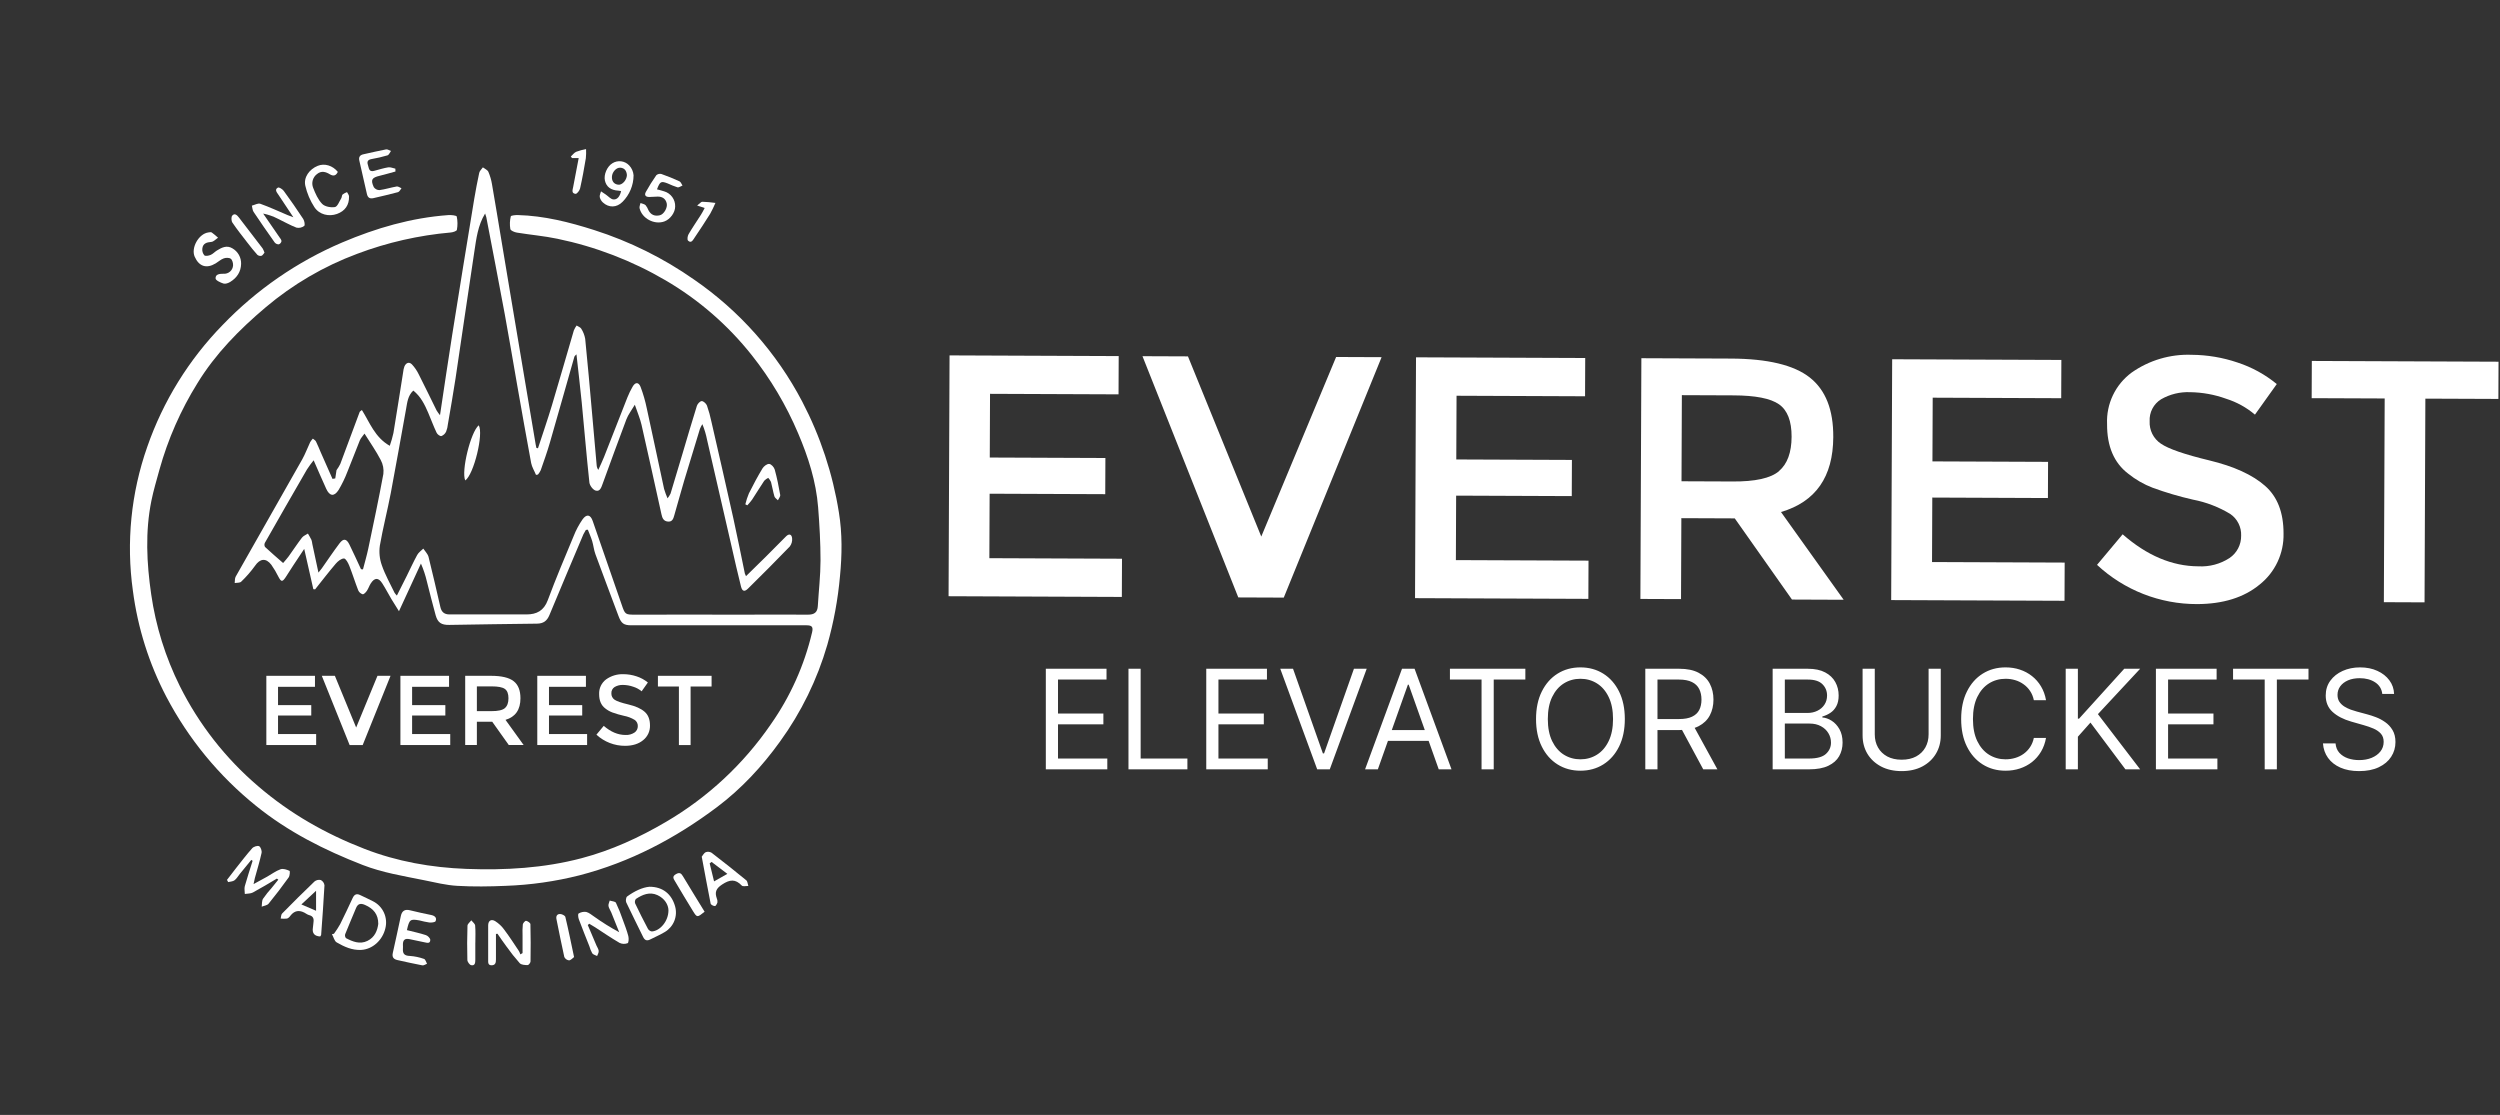
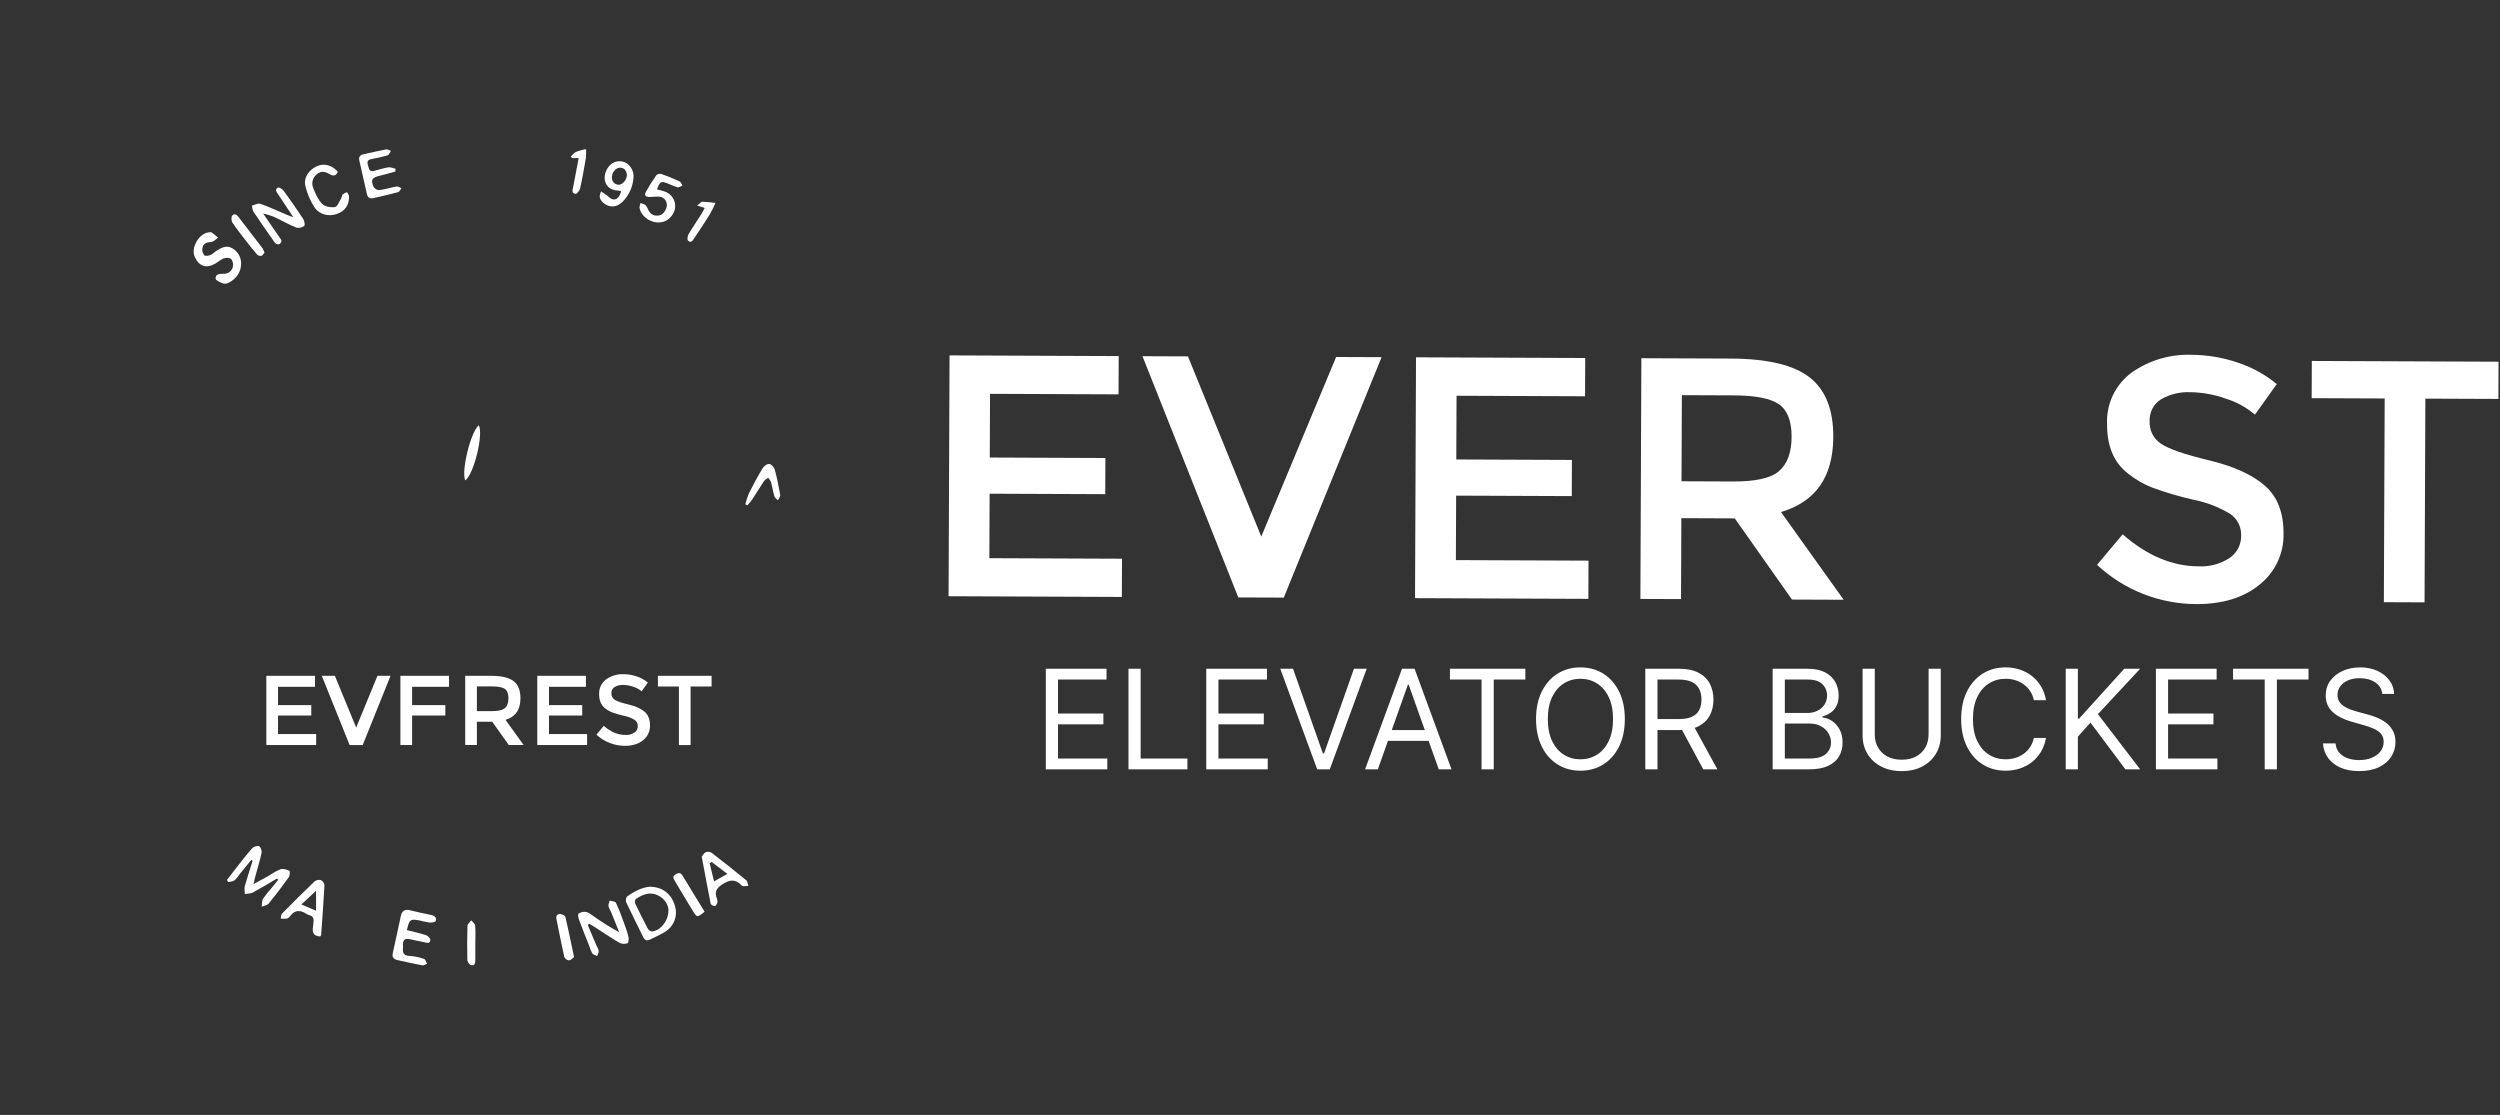
<svg xmlns="http://www.w3.org/2000/svg" width="1157" height="516" viewBox="0 0 1157 516" fill="none">
  <rect x="0" y="0" width="1157" height="516" fill="#333333" stroke="none" />
-   <path d="M271.143 245.242C270.721 245.9 270.337 246.583 269.993 247.286C264.734 259.737 259.446 272.189 254.282 284.64C253.154 287.372 251.484 288.596 248.496 288.625C234.975 288.742 221.454 289.013 207.933 289.211C204.271 289.262 202.616 288.215 201.627 284.765C200.162 279.594 198.917 274.349 197.569 269.142C196.904 266.288 195.98 263.5 194.808 260.814C191.534 267.911 188.267 275.009 184.641 282.875C183.235 280.627 182.18 279.008 181.199 277.345C179.734 274.906 178.46 272.379 176.943 270.021C175.164 267.201 173.362 267.237 171.553 270.065C170.871 271.141 170.491 272.408 169.773 273.456C169.297 274.144 168.374 275.126 167.832 275.023C167.38 274.886 166.964 274.652 166.611 274.339C166.259 274.025 165.978 273.639 165.788 273.207C164.323 269.464 163.144 265.611 161.665 261.876C161.137 260.543 160.046 258.47 159.196 258.463C157.922 258.463 156.369 259.737 155.402 260.865C152.099 264.732 149.001 268.783 145.829 272.76L145.009 272.665L140.79 254.031C139.112 256.558 137.421 259.078 135.758 261.62C134.557 263.451 133.421 265.326 132.198 267.15C130.675 269.413 130.147 269.347 128.895 267.003C127.936 265.034 126.819 263.145 125.555 261.356C123.057 258.096 120.296 258.514 118.047 261.825C116.136 264.479 113.983 266.95 111.616 269.208C111.016 269.808 109.639 269.64 108.621 269.823C108.76 268.834 108.621 267.684 109.06 266.893C119.314 248.765 129.649 230.688 139.889 212.56C141.31 210.033 142.291 207.257 143.551 204.628C143.904 204.043 144.316 203.495 144.782 202.995C145.294 203.441 145.997 203.786 146.247 204.35C147.067 205.968 147.711 207.682 148.444 209.345C150.246 213.442 152.055 217.534 153.871 221.621L155.16 221.416L155.739 217.578C156.411 216.68 156.997 215.721 157.49 214.714C160.515 206.657 163.474 198.644 166.469 190.616C166.55 190.404 166.858 190.272 167.487 189.759C171.15 195.582 173.479 202.423 180.386 206.32C181.067 204.38 181.632 202.401 182.078 200.394C183.638 191.019 185.081 181.622 186.575 172.239C186.658 171.329 186.857 170.433 187.168 169.573C187.901 167.94 189.3 167.28 190.64 168.635C191.926 170.021 192.998 171.591 193.819 173.294C196.632 178.809 199.305 184.405 202.059 189.957C202.537 190.722 203.063 191.456 203.634 192.154C205.575 179.307 207.347 167.068 209.296 154.858C212.621 133.935 216.012 113.016 219.469 92.102C220.136 88.044 220.934 84.001 221.784 79.995C221.989 79.064 222.897 78.295 223.476 77.453C224.347 78.127 225.614 78.625 226.017 79.519C226.809 81.36 227.372 83.291 227.695 85.268C229.218 93.992 230.624 102.723 232.089 111.453C233.583 120.375 235.073 129.298 236.557 138.224L243.281 178.223C244.824 187.413 246.372 196.6 247.925 205.785C248.013 206.298 248.137 206.796 248.247 207.301L248.98 207.455C251.133 200.863 253.418 194.271 255.418 187.628C258.89 176.084 262.171 164.475 265.577 152.91C265.917 152.111 266.344 151.352 266.851 150.647C267.584 151.13 268.616 151.445 268.997 152.111C269.912 153.543 270.534 155.141 270.828 156.814C272 168.445 273.026 180.091 274.051 191.729C274.784 199.552 275.428 207.367 276.124 215.168C276.157 215.992 276.424 216.79 276.893 217.468C277.787 215.475 278.753 213.505 279.559 211.469C283.177 202.291 286.737 193.092 290.363 183.914C291.044 182.221 291.842 180.576 292.751 178.992C293.996 176.795 295.534 176.729 296.457 179.044C297.681 182.281 298.644 185.613 299.335 189.005C302.06 201.398 304.645 213.827 307.334 226.235C307.774 227.733 308.31 229.2 308.938 230.63C309.482 229.951 309.949 229.214 310.329 228.432C312.19 222.324 313.991 216.208 315.815 210.121C318.013 202.68 320.21 195.223 322.517 187.826C322.817 186.888 323.982 185.628 324.773 185.628C325.564 185.628 326.839 186.785 327.183 187.701C328.026 190.112 328.709 192.576 329.226 195.077C332.654 210.041 336.089 224.99 339.415 239.976C341.29 248.436 342.952 256.939 344.718 265.421C344.867 265.842 345.043 266.253 345.245 266.651C348.424 263.531 351.449 260.587 354.452 257.613C357.557 254.522 360.648 251.414 363.725 248.289C365.19 246.788 366.369 247.271 366.581 249.021C366.747 250.419 366.358 251.826 365.497 252.94C359.161 259.532 352.687 265.963 346.19 272.394C344.564 273.998 343.502 273.712 342.93 271.434C341.392 265.326 340.001 259.173 338.609 253.035C334.815 236.56 331.028 220.09 327.249 203.624C326.766 201.115 326.03 198.661 325.051 196.3C324.611 196.998 324.234 197.733 323.923 198.497C321.462 206.518 319.009 214.538 316.599 222.58C315.039 227.839 313.618 233.135 312.087 238.394C311.655 239.859 311.274 241.565 309.157 241.389C307.041 241.214 306.499 239.705 306.125 238.013C303.056 224.192 300.046 210.356 296.889 196.549C296.244 193.736 295.065 191.041 293.798 187.313C292.238 189.964 290.736 191.869 289.916 194.022C286.137 203.917 282.592 213.886 278.929 223.825C278.329 225.444 277.721 227.693 275.619 227.033C274.366 226.638 272.916 224.675 272.769 223.283C271.436 210.956 270.426 198.593 269.224 186.251C268.492 178.926 267.628 171.602 266.785 163.984C266.397 164.424 265.928 164.717 265.811 165.12C262.017 178.384 258.304 191.671 254.466 204.921C253.228 209.206 251.704 213.41 250.247 217.629C249.904 218.338 249.479 219.004 248.98 219.614L248.057 219.775C247.324 217.944 246.174 216.179 245.815 214.274C243.567 202.255 241.465 190.206 239.34 178.157C237.421 167.273 235.634 156.36 233.62 145.49C230.851 130.497 227.929 115.526 225.065 100.547C224.912 99.957 224.729 99.375 224.516 98.804C221.125 104.356 220.451 110.435 219.535 116.383C216.539 135.976 213.756 155.598 210.812 175.205C209.75 182.252 208.483 189.261 207.289 196.293C207.186 197.477 206.909 198.639 206.468 199.742C206.034 200.694 205.246 201.437 204.271 201.815C203.663 201.954 202.403 201.032 202.074 200.284C200.609 197.237 199.481 194.051 198.14 190.953C196.507 187.181 194.72 183.497 191.27 180.757C188.684 183.182 188.472 186.346 187.923 189.334C185.55 202.262 183.33 215.226 180.862 228.154C179.302 236.321 177.2 244.378 175.786 252.566C175.36 255.62 175.682 258.732 176.724 261.634C178.24 266.029 180.562 270.101 182.583 274.306C182.903 274.782 183.268 275.226 183.675 275.631C185.279 272.452 186.758 269.552 188.201 266.629C189.827 263.363 191.329 260.037 193.086 256.822C193.716 255.672 194.947 254.844 195.906 253.892C196.741 255.174 197.987 256.353 198.338 257.76C200.286 265.465 202 273.214 203.81 280.963C204.337 283.278 205.655 284.362 208.05 284.355C219.931 284.355 231.811 284.355 243.691 284.355C248.35 284.355 251.697 282.655 253.513 277.763C257.234 267.757 261.394 257.906 265.504 248.055C266.573 245.33 267.957 242.739 269.627 240.335C271.495 237.771 273.289 238.137 274.308 241.118C278.805 253.965 283.258 266.827 287.667 279.704C289.301 284.487 289.279 284.487 294.413 284.465C310.857 284.413 327.307 284.465 343.751 284.465C353.807 284.465 363.856 284.377 373.913 284.465C376.843 284.465 378.308 283.446 378.491 280.465C378.894 273.449 379.729 266.439 379.736 259.422C379.736 251.211 379.274 242.979 378.63 234.79C377.685 222.822 374.059 211.506 369.379 200.541C363.888 187.569 356.666 175.4 347.911 164.365C336.875 150.44 323.341 138.693 308 129.728C292.46 120.634 275.54 114.135 257.908 110.486C251.755 109.205 245.456 108.67 239.223 107.652C238.103 107.469 236.33 106.744 236.184 106.004C235.854 104.057 235.924 102.063 236.389 100.144C236.491 99.712 238.506 99.5 239.633 99.529C251.799 99.851 263.416 102.788 274.974 106.465C291.445 111.729 307.027 119.451 321.191 129.369C342.224 143.842 359.411 163.226 371.262 185.841C379.66 201.914 385.394 219.245 388.24 237.156C389.844 246.927 389.705 256.793 388.745 266.673C387.791 277.413 385.829 288.038 382.885 298.41C378.217 314.506 370.798 329.671 360.956 343.236C352.687 354.721 343.143 365.026 331.805 373.545C312.549 388.003 291.601 399.041 268.162 405.106C256.992 407.93 245.553 409.56 234.038 409.969C226.574 410.284 219.066 410.401 211.61 409.969C206.483 409.676 201.356 408.395 196.273 407.362C186.714 405.421 177.068 403.89 167.876 400.316C150.158 393.431 133.363 384.971 118.479 372.937C101.342 359.138 87.221 341.967 76.994 322.486C68.973 307.149 63.726 290.516 61.495 273.353C58.368 250.973 60.643 228.169 68.131 206.847C75.472 185.697 87.386 166.425 103.025 150.405C118.712 134.08 137.533 121.09 158.361 112.215C174.072 105.535 190.347 100.789 207.486 99.544C208.827 99.448 211.266 99.705 211.39 100.225C211.809 102.252 211.829 104.342 211.449 106.377C211.354 106.927 209.676 107.498 208.688 107.586C193.841 108.884 179.242 112.208 165.297 117.467C149.85 123.221 135.515 131.604 122.925 142.245C110.796 152.5 99.7 163.721 91.372 177.344C83.639 189.778 77.72 203.252 73.793 217.358C72.496 222.119 71.053 226.88 70.079 231.677C67.15 246.106 67.882 260.579 69.969 275.031C72.093 289.807 76.566 304.149 83.219 317.513C92.052 335.212 104.357 350.953 119.402 363.796C134.154 376.511 150.766 385.923 168.718 392.867C183.777 398.726 199.627 401.51 215.844 402.125C233.84 402.806 251.668 401.781 269.136 397.181C282.994 393.519 295.863 387.622 308.264 380.335C327.573 369.029 344.143 353.594 356.788 335.135C365.78 322.314 372.243 307.896 375.832 292.653C376.403 290.207 375.832 289.394 373.349 289.387C358.641 289.387 343.934 289.387 329.226 289.387C316.892 289.387 304.558 289.387 292.223 289.387C288.561 289.387 287.492 288.471 286.202 284.992C282.665 275.47 279.046 266.022 275.567 256.5C274.835 254.551 274.666 252.405 274.058 250.406C273.516 248.611 272.733 246.89 272.059 245.139L271.143 245.242ZM168.696 200.665C167.839 201.881 166.931 202.789 166.499 203.881C164.521 208.693 162.749 213.586 160.756 218.391C159.65 221.288 158.295 224.084 156.706 226.748C154.648 229.956 152.56 229.678 150.971 226.206C149.044 221.994 147.221 217.731 145.155 213.022C144.046 214.387 143.009 215.81 142.05 217.285C135.506 228.579 129.017 239.895 122.581 251.233C122.437 251.528 122.367 251.854 122.377 252.182C122.387 252.51 122.477 252.831 122.64 253.116C125.299 255.606 128.067 257.972 131.026 260.565C132.074 259.32 132.879 258.47 133.553 257.532C135.626 254.647 137.574 251.673 139.742 248.838C140.387 247.989 141.574 247.557 142.511 246.927C143.06 247.901 143.668 248.853 144.137 249.856C144.334 250.463 144.467 251.089 144.533 251.724C145.463 256.119 146.4 260.448 147.374 264.996C147.916 264.322 148.451 263.714 148.913 263.062C151.637 259.202 154.259 255.269 157.101 251.497C158.947 249.043 160.361 249.249 161.723 252.039C163.576 255.804 165.297 259.627 167.07 263.429L167.986 263.509C168.799 260.33 169.743 257.174 170.417 253.987C172.834 242.459 175.281 230.937 177.419 219.357C177.692 217.128 177.267 214.868 176.204 212.89C174.109 208.839 171.479 205.097 168.696 200.665Z" fill="white" />
  <path d="M128.138 406.614C124.475 408.775 120.813 411.009 117.034 413.045C115.972 413.616 114.558 413.521 113.298 413.726C113.298 412.517 112.983 411.228 113.298 410.108C114.389 406.182 115.693 402.307 116.916 398.388L116.294 397.971C114.521 400.168 112.741 402.3 110.976 404.475C110.171 405.464 109.511 406.672 108.523 407.405C107.79 407.976 106.582 407.976 105.593 408.233L105.051 407.207C106.472 405.361 107.878 403.501 109.321 401.67C111.76 398.601 114.126 395.466 116.741 392.551C117.407 391.818 119.187 391.24 119.927 391.621C120.667 392.002 121.267 393.774 121.055 394.741C120.205 398.659 119.004 402.497 117.949 406.372C117.759 407.053 117.649 407.749 117.349 409.155C119.795 407.822 121.743 406.79 123.64 405.72C125.706 404.563 127.647 403.069 129.844 402.292C131.031 401.875 132.708 402.454 133.982 403.025C134.268 403.142 134.144 405.303 133.587 406.079C130.623 410.225 127.53 414.273 124.307 418.223C123.655 419.021 122.205 419.168 121.121 419.615C121.296 418.384 121.121 416.941 121.721 415.953C122.97 414.156 124.336 412.444 125.808 410.825C126.812 409.595 127.801 408.35 128.797 407.119L128.138 406.614Z" fill="white" />
-   <path d="M154.552 432.153C155.594 430.731 156.553 429.249 157.423 427.715C159.43 423.723 161.305 419.658 163.202 415.615C163.934 414.018 164.982 413.381 166.688 414.238C168.644 415.219 170.673 416.054 172.599 417.094C174.831 418.208 176.617 420.047 177.664 422.31C178.712 424.572 178.958 427.124 178.364 429.546C177.067 435.171 172.394 439.339 167.172 439.617C162.953 439.844 159.298 438.152 155.826 436.145C154.735 435.523 154.361 433.64 153.629 432.329L154.552 432.153ZM175.06 427.524C175.06 423.21 172.922 420.522 168.878 418.779C166.908 417.929 165.619 418.208 164.777 420.244C163.114 424.294 161.356 428.301 159.738 432.366C159.648 432.676 159.636 433.004 159.704 433.319C159.772 433.635 159.917 433.929 160.126 434.175C163.246 435.801 166.535 437.149 170.021 435.457C173.508 433.765 174.687 430.571 175.068 427.524H175.06Z" fill="white" />
-   <path d="M229.526 432.23V436.69V444.081C229.526 445.472 229.299 446.71 227.526 446.732C225.754 446.754 225.922 445.333 225.922 444.198C225.922 438.9 225.922 433.604 225.922 428.311C225.922 426.172 227.241 425.184 229.116 426.268C230.791 427.318 232.244 428.686 233.393 430.296C235.803 433.497 237.971 436.888 240.205 440.221C240.458 440.686 240.662 441.177 240.813 441.686L241.838 441.092C241.838 438.39 241.838 435.694 241.838 432.999C241.762 431.267 241.804 429.532 241.963 427.806C242.058 427.154 243.076 426.07 243.486 426.15C244.255 426.297 245.464 427.132 245.479 427.71C245.632 433.46 245.625 439.21 245.53 444.96C245.53 445.56 244.651 446.652 244.197 446.644C242.937 446.644 241.267 446.549 240.535 445.765C238.353 443.312 236.309 440.739 234.411 438.06C232.946 436.126 231.628 434.119 230.236 432.142L229.526 432.23Z" fill="white" />
  <path d="M188.326 430.463C191.366 431.239 194.288 431.847 197.116 432.777C197.973 433.055 199.115 434.198 199.13 434.974C199.13 436.813 197.665 436.337 196.486 436.102C194.166 435.614 191.847 435.126 189.528 434.638C187.33 434.161 186.422 435.099 186.473 437.223C186.473 437.86 186.547 438.505 186.473 439.142C186.319 441.449 187.272 442.336 189.674 442.409C191.925 442.564 194.143 443.03 196.266 443.793C196.896 443.998 197.182 445.258 197.628 446.027C196.896 446.298 196.076 446.921 195.431 446.76C191.578 446.027 187.762 445.17 183.939 444.32C182.137 443.918 181.339 442.987 181.8 440.966C183.119 435.282 184.261 429.562 185.521 423.863C186.019 421.607 187.338 420.662 189.74 421.278C193.007 422.105 196.332 422.794 199.613 423.475C201.21 423.812 202.272 424.742 201.598 426.302C201.364 426.852 199.665 427.035 198.669 426.932C197.136 426.694 195.618 426.374 194.12 425.973C189.835 425.204 189.432 425.497 188.326 430.463Z" fill="white" />
  <path d="M272.028 428.112C273.368 431.262 274.694 434.419 276.035 437.568C276.393 438.41 277.001 439.216 277.075 440.08C277.148 440.945 276.62 441.64 276.342 442.432C275.573 442.036 274.54 441.824 274.101 441.201C273.527 440.164 273.077 439.062 272.76 437.92C271.12 433.759 269.428 429.614 267.875 425.417C267.567 424.589 267.414 422.97 267.78 422.773C268.831 422.128 270.074 421.869 271.296 422.04C272.636 422.384 273.823 423.432 275.024 424.238C278.714 426.879 282.57 429.281 286.567 431.43C285.359 428.383 284.165 425.336 282.905 422.304C282.495 421.286 281.784 420.348 281.601 419.301C281.469 418.517 281.96 417.624 282.172 416.781C283.169 417.111 284.729 417.155 285.058 417.814C286.275 420.378 287.339 423.012 288.244 425.702C289.16 428.185 290.119 430.661 290.786 433.217C291.064 434.272 290.969 436.294 290.464 436.506C289.86 436.739 289.215 436.846 288.569 436.819C287.923 436.793 287.289 436.634 286.706 436.352C282.846 434.111 279.162 431.562 275.412 429.138C274.518 428.566 273.603 428.046 272.695 427.504L272.028 428.112Z" fill="white" />
  <path d="M111.586 122.116C111.505 125.778 109.66 128.569 106.517 130.495C105.638 131.03 104.32 131.499 103.434 131.228C102.035 130.788 99.816 129.763 99.772 128.884C99.647 126.862 101.647 126.687 103.434 126.687C103.978 126.73 104.526 126.665 105.045 126.495C105.564 126.324 106.044 126.052 106.457 125.694C106.869 125.336 107.207 124.899 107.448 124.41C107.69 123.92 107.832 123.386 107.865 122.841C107.931 121.801 107.536 120.314 106.803 119.758C106.071 119.201 104.525 119.23 103.551 119.582C102.211 120.058 101.09 121.113 99.845 121.874C95.582 124.467 92.096 123.339 90.096 118.791C88.316 114.711 91.934 108.236 96.373 107.577C96.908 107.504 97.611 107.357 97.984 107.577C99.004 108.335 99.981 109.147 100.914 110.009C99.874 110.697 98.878 111.869 97.794 111.957C95.597 112.125 93.912 112.689 93.641 114.997C93.563 115.561 93.606 116.135 93.767 116.682C93.927 117.229 94.201 117.735 94.571 118.168C95.099 118.644 96.615 118.344 97.501 117.963C98.563 117.516 99.383 116.542 100.394 115.927C102.592 114.572 104.943 113.356 107.543 114.923C108.807 115.642 109.851 116.691 110.563 117.958C111.276 119.225 111.629 120.663 111.586 122.116Z" fill="white" />
  <path d="M135.771 100.554C133.149 96.613 130.944 93.31 128.762 89.999C128.029 88.944 126.989 87.662 128.652 86.813C129.164 86.549 130.725 87.545 131.296 88.314C134.416 92.585 137.448 96.928 140.342 101.352C140.906 102.216 141.243 104.201 140.796 104.553C140.291 104.941 139.708 105.213 139.086 105.351C138.465 105.489 137.821 105.489 137.199 105.351C134.27 104.223 131.45 102.597 128.571 101.22C126.433 100.112 124.15 99.311 121.789 98.84C124.294 102.463 126.791 106.093 129.282 109.731C129.692 110.324 130.292 110.998 130.27 111.621C130.206 111.95 130.058 112.258 129.842 112.514C129.625 112.77 129.347 112.967 129.033 113.086C128.676 113.096 128.322 113.027 127.996 112.882C127.671 112.738 127.382 112.522 127.15 112.251C123.815 107.563 120.551 102.834 117.357 98.063C116.83 97.272 116.815 96.144 116.566 95.17C117.877 94.848 119.408 93.925 120.47 94.306C124.755 95.837 128.893 97.77 133.098 99.543C133.735 99.821 134.394 100.041 135.771 100.554Z" fill="white" />
  <path d="M300.58 410.387C306.754 410.387 310.834 413.771 312.438 419.469C313.06 421.688 312.935 424.05 312.081 426.191C311.227 428.331 309.692 430.131 307.714 431.313C305.517 432.631 303.18 433.635 300.91 434.785C299.386 435.561 298.397 435.202 297.628 433.613C295.057 428.266 292.333 422.992 289.82 417.616C289.483 416.884 289.703 415.279 290.245 414.884C293.607 412.438 297.291 410.672 300.58 410.387ZM309.369 421.3C309.303 418.663 307.611 415.821 304.301 414.276C300.682 412.591 297.335 414.012 294.288 416.041C294.064 416.331 293.915 416.673 293.856 417.035C293.797 417.397 293.83 417.768 293.951 418.114C295.826 422.059 297.792 425.966 299.848 429.833C300.037 430.165 300.3 430.45 300.616 430.666C300.932 430.881 301.293 431.022 301.671 431.078C305.465 430.829 309.369 426.339 309.362 421.308L309.369 421.3Z" fill="white" />
  <path d="M148.181 433.4C145.581 433.239 144.387 431.994 144.812 429.335C144.958 428.434 144.98 427.511 145.105 426.61C145.317 425.006 144.76 423.952 143.127 423.534C142.684 423.415 142.264 423.224 141.882 422.97C139.084 421.117 136.52 420.97 134.301 423.908C133.957 424.459 133.442 424.883 132.836 425.116C131.862 425.218 130.88 425.218 129.906 425.116C130.104 424.332 130.053 423.292 130.551 422.787C135.48 417.777 140.461 412.811 145.544 407.955C145.947 407.624 146.421 407.39 146.929 407.272C147.437 407.154 147.966 407.154 148.474 407.274C148.932 407.513 149.326 407.86 149.62 408.285C149.915 408.71 150.102 409.2 150.166 409.713C149.77 417.367 149.177 425.014 148.628 432.66C148.606 432.887 148.364 433.107 148.181 433.4ZM146.276 412.247L139.479 418.575L146.276 421.505V412.247Z" fill="white" />
  <path d="M324.766 396.475C325.264 395.874 325.776 394.783 326.611 394.388C327.056 394.227 327.531 394.168 328.001 394.215C328.471 394.262 328.925 394.413 329.329 394.659C334.749 398.819 340.098 403.067 345.377 407.403C345.992 407.909 346.021 409.139 346.322 410.033C345.296 409.996 343.817 410.384 343.311 409.857C340.323 406.693 337.737 407.008 334.178 409.359C331.365 411.212 330.728 412.897 331.724 415.746C331.993 416.327 332.099 416.97 332.032 417.606C331.856 418.273 331.255 419.342 330.874 419.327C330.142 419.327 328.992 418.712 328.882 418.177C327.49 411.124 326.172 404.034 324.766 396.475ZM336.609 404.415L329.321 398.899L328.435 399.566C329.072 402.188 329.717 404.81 330.471 407.909L336.609 404.415Z" fill="white" />
  <path d="M304.052 87.626C305.29 87.963 306.359 88.204 307.385 88.556C308.889 88.995 310.205 89.922 311.125 91.191C312.046 92.46 312.518 93.999 312.468 95.565C312.468 98.378 310.183 101.506 307.443 102.494C302.844 104.157 297.109 101.125 295.995 96.386C295.827 95.653 296.259 94.774 296.42 93.961C297.219 94.269 298.185 94.408 298.771 94.95C299.34 95.66 299.792 96.457 300.112 97.309C301.254 99.506 303.107 100.173 305.393 99.623C307.253 99.176 309.055 96.093 308.557 94.093C308.044 91.94 306.499 90.944 304.316 90.988C303.041 90.988 301.767 91.163 300.485 91.163C298.727 91.163 298.061 90.27 298.962 88.71C300.427 86.102 302.023 83.524 303.752 81.078C304.069 80.803 304.448 80.609 304.856 80.513C305.264 80.418 305.69 80.423 306.096 80.528C308.938 81.517 311.728 82.66 314.46 83.919C315.09 84.213 315.398 85.201 315.859 85.868C315.083 86.168 314.211 86.857 313.545 86.695C311.991 86.185 310.47 85.581 308.989 84.886C305.92 83.707 305.466 83.949 304.052 87.626Z" fill="white" />
  <path d="M183.023 79.378C180.606 80.037 178.21 80.748 175.779 81.334C172.065 82.22 171.435 83.165 172.981 86.6C173.272 87.026 173.664 87.375 174.121 87.617C174.577 87.858 175.086 87.984 175.603 87.984C178.298 87.618 180.928 86.768 183.616 86.3C184.282 86.19 185.081 86.834 185.813 87.127C185.286 87.75 184.854 88.753 184.202 88.929C180.43 89.962 176.606 90.797 172.79 91.705C171.15 92.086 170.183 91.463 169.809 89.786C168.667 84.659 167.48 79.466 166.294 74.317C165.905 72.625 166.638 71.709 168.256 71.387C171.728 70.655 175.185 69.783 178.679 69.138C179.36 69.014 180.144 69.593 180.935 69.871C180.4 70.603 180.005 71.695 179.324 71.9C176.878 72.626 174.39 73.203 171.875 73.628C170.154 73.943 169.773 74.866 170.278 76.353C170.747 77.708 170.652 79.715 173.076 79.092C175.273 78.528 177.471 77.796 179.668 77.444C180.715 77.276 181.865 77.832 182.979 78.06L183.023 79.378Z" fill="white" />
  <path d="M156.34 79.547C155.527 81.298 154.333 81.686 152.641 80.653C150.73 79.474 148.715 78.947 146.782 80.499C145.803 81.205 145.088 82.217 144.75 83.376C144.411 84.534 144.469 85.772 144.914 86.894C145.954 89.552 147.17 92.387 149.104 94.365C150.341 95.639 153.132 96.144 155.007 95.829C156.201 95.602 157.029 93.222 157.937 91.757C158.259 91.23 158.164 90.387 158.567 89.999C159.187 89.536 159.873 89.171 160.603 88.915C160.925 89.56 161.511 90.204 161.533 90.863C161.65 94.877 159.702 97.66 155.967 99.008C152.231 100.356 147.8 99.389 145.485 95.851C143.523 92.826 142.107 89.479 141.303 85.963C140.417 82.059 143.178 78.302 147.067 76.742C150.18 75.46 153.996 76.61 156.34 79.547Z" fill="white" />
  <path d="M287.446 88.424C287.023 88.334 286.595 88.267 286.164 88.226C282.722 88.043 280.627 86.483 279.96 83.597C279.323 80.821 280.971 77.005 283.439 75.54C284.653 74.781 286.094 74.47 287.513 74.66C288.931 74.85 290.239 75.529 291.211 76.58C292.375 77.82 293.083 79.419 293.218 81.114C293.2 85.734 291.357 90.16 288.091 93.427C285.388 96.159 281.77 96.224 279.03 93.712C278.293 93.05 277.781 92.174 277.565 91.207C277.419 90.379 277.924 89.442 278.144 88.556L280.341 90.021C281.513 90.819 282.626 92.174 283.864 92.299C285.695 92.489 286.926 90.804 287.446 88.424ZM290.134 81.026C289.988 79.195 289.16 77.752 287.08 77.606C285.205 77.474 283.278 79.649 283.198 81.817C283.125 83.824 284.062 85.194 286.076 85.479C287.937 85.743 290.061 83.348 290.134 81.026Z" fill="white" />
  <path d="M344.938 233.398C345.354 231.67 345.908 229.978 346.593 228.337C348.548 224.419 350.614 220.544 352.87 216.794C353.478 215.783 354.965 214.633 355.961 214.706C356.957 214.78 358.239 216.23 358.539 217.307C359.608 221.167 360.392 225.115 361.081 229.062C361.205 229.795 360.399 230.703 360.019 231.531C359.455 230.93 358.598 230.417 358.393 229.714C357.748 227.517 357.418 225.276 356.825 223.078C356.501 222.369 356.066 221.717 355.536 221.145C354.85 221.488 354.226 221.944 353.69 222.492C351.757 225.371 349.969 228.352 348.058 231.245C347.376 232.158 346.643 233.032 345.86 233.86L344.938 233.398Z" fill="white" />
  <path d="M215.317 222.35C213.361 218.153 217.807 199.952 221.558 196.824C223.901 200.706 219.287 219.581 215.317 222.35Z" fill="white" />
  <path d="M265.679 442.93C265.005 443.414 264.214 444.395 263.357 444.461C262.888 444.409 262.439 444.238 262.055 443.963C261.67 443.689 261.362 443.321 261.16 442.894C259.842 437.108 258.75 431.27 257.542 425.454C257.227 423.989 257.791 422.971 259.226 423.001C260.069 423.001 261.49 423.733 261.636 424.334C263.072 430.281 264.273 436.28 265.679 442.93Z" fill="white" />
  <path d="M326.091 421.949C322.692 424.674 322.611 424.718 320.736 421.7C317.894 417.13 315.17 412.486 312.408 407.864C311.676 406.656 310.944 405.586 312.877 404.524C314.569 403.587 315.265 404.18 316.1 405.579C319.367 411.051 322.721 416.441 326.091 421.949Z" fill="white" />
  <path d="M122.406 116.923C121.945 117.435 121.571 118.212 121.015 118.388C120.682 118.465 120.336 118.463 120.004 118.383C119.672 118.303 119.364 118.146 119.103 117.926C117.514 116.176 116.049 114.308 114.598 112.433C112.203 109.335 109.75 106.273 107.56 103.028C107.025 102.237 106.944 100.413 107.486 99.784C108.636 98.451 109.764 99.608 110.57 100.655C114.237 105.426 117.899 110.204 121.557 114.989C121.9 115.605 122.185 116.253 122.406 116.923Z" fill="white" />
  <path d="M326.122 96.268L322.643 95.118C323.742 94.291 324.401 93.382 325.06 93.375C327.082 93.448 329.099 93.626 331.103 93.91C330.381 95.624 329.569 97.299 328.671 98.927C326.313 102.721 323.844 106.449 321.347 110.148C320.695 111.115 319.882 112.778 318.417 111.349C317.955 110.888 318.204 109.152 318.68 108.376C320.468 105.307 322.497 102.384 324.401 99.381C325.001 98.473 325.463 97.499 326.122 96.268Z" fill="white" />
  <path d="M267.816 73.16H264.739L264.168 72.428C265.003 71.695 265.721 70.641 266.702 70.231C268.173 69.692 269.688 69.28 271.229 69C271.301 70.409 271.267 71.822 271.126 73.226C270.342 77.907 269.508 82.587 268.46 87.216C268.24 88.205 266.995 89.787 266.351 89.714C264.336 89.487 265.018 87.809 265.274 86.476C266.116 82.118 266.944 77.789 267.816 73.16Z" fill="white" />
  <path d="M219.975 436.275C219.975 438.912 219.975 441.556 219.975 444.2C219.975 445.533 219.843 447.086 218.034 446.676C217.302 446.508 216.32 445.145 216.298 444.296C216.152 439.015 216.167 433.719 216.35 428.438C216.35 427.581 217.5 426.761 218.115 425.926C218.737 426.731 219.829 427.493 219.902 428.35C220.144 430.972 219.99 433.631 219.99 436.275H219.975Z" fill="white" />
  <path d="M145.766 312.766V317.856H128.671V326.331H144.052V331.143H128.671V339.72H146.316V344.803H123.266V312.766H145.766Z" fill="white" />
  <path d="M167.856 344.803H161.806L148.93 312.766H154.98L164.831 336.695L174.69 312.766H180.74L167.856 344.803Z" fill="white" />
-   <path d="M207.821 312.766V317.856H190.725V326.331H206.107V331.143H190.725V339.72H208.37V344.803H185.312V312.766H207.821Z" fill="white" />
+   <path d="M207.821 312.766V317.856H190.725V326.331H206.107V331.143H190.725V339.72V344.803H185.312V312.766H207.821Z" fill="white" />
  <path d="M240.863 323.159C240.863 328.442 238.558 331.773 233.948 333.15L242.335 344.788H235.457L227.803 334.021H220.698V344.788H215.293V312.766H227.21C232.093 312.766 235.592 313.591 237.706 315.241C239.82 316.892 240.872 319.531 240.863 323.159ZM233.67 327.693C234.769 326.748 235.318 325.225 235.318 323.137C235.318 321.05 234.754 319.607 233.626 318.823C232.498 318.039 230.477 317.658 227.576 317.658H220.698V329.114H227.437C230.491 329.128 232.571 328.66 233.67 327.708V327.693Z" fill="white" />
  <path d="M271.164 312.766V317.856H254.069V326.331H269.45V331.143H254.069V339.72H271.714V344.803H248.656V312.766H271.164Z" fill="white" />
  <path d="M288.329 316.985C286.972 316.931 285.628 317.263 284.454 317.945C283.963 318.253 283.563 318.687 283.298 319.203C283.032 319.718 282.91 320.296 282.945 320.874C282.918 321.458 283.042 322.039 283.307 322.561C283.571 323.082 283.967 323.525 284.454 323.848C285.465 324.537 287.611 325.269 290.892 326.045C294.173 326.822 296.649 327.938 298.319 329.393C299.979 330.828 300.812 332.943 300.817 335.736C300.853 337.039 300.586 338.332 300.037 339.514C299.488 340.696 298.671 341.735 297.653 342.547C295.572 344.271 292.809 345.145 289.361 345.17C284.421 345.203 279.653 343.357 276.023 340.006L279.415 335.926C282.652 338.739 286.014 340.145 289.5 340.145C290.966 340.222 292.419 339.829 293.646 339.024C294.129 338.694 294.522 338.249 294.79 337.728C295.057 337.207 295.19 336.628 295.177 336.043C295.198 335.478 295.075 334.916 294.818 334.411C294.562 333.906 294.181 333.474 293.712 333.158C292.179 332.24 290.495 331.602 288.739 331.275C286.92 330.869 285.13 330.348 283.377 329.715C282.203 329.272 281.105 328.646 280.125 327.862C278.226 326.426 277.278 324.229 277.283 321.27C277.218 319.95 277.479 318.634 278.042 317.439C278.605 316.243 279.454 315.204 280.513 314.414C282.843 312.757 285.654 311.912 288.512 312.012C290.584 312.017 292.641 312.356 294.606 313.015C296.511 313.628 298.285 314.592 299.835 315.857L296.949 319.937C295.818 318.986 294.508 318.271 293.097 317.835C291.566 317.289 289.954 317.002 288.329 316.985Z" fill="white" />
  <path d="M319.609 317.717V344.818H314.197V317.717H304.484V312.766H329.322V317.717H319.609Z" fill="white" />
  <path d="M517.733 164.796L517.661 182.506L458.187 182.263L458.066 211.746L511.578 211.964L511.51 228.705L457.998 228.487L457.876 258.326L519.262 258.577L519.19 276.261L438.999 275.934L439.453 164.477L517.733 164.796Z" fill="white" />
  <path d="M594.129 276.574L573.081 276.488L528.738 164.848L549.786 164.933L583.72 248.322L618.358 165.213L639.406 165.299L594.129 276.574Z" fill="white" />
  <path d="M733.638 165.686L733.565 183.396L674.091 183.154L673.971 212.636L727.483 212.854L727.414 229.596L673.902 229.378L673.781 259.217L735.166 259.467L735.094 277.152L654.878 276.825L655.332 165.367L733.638 165.686Z" fill="white" />
  <path d="M848.439 202.303C848.364 220.684 840.298 232.237 824.242 236.962L853.254 277.571L829.326 277.474L802.85 239.907L778.133 239.806L777.98 277.264L759.175 277.188L759.629 165.781L801.088 165.95C818.076 166.02 830.236 168.94 837.568 174.712C844.9 180.484 848.524 189.681 848.439 202.303ZM823.351 217.974C827.187 214.702 829.119 209.41 829.149 202.148C829.179 194.885 827.237 189.857 823.324 187.115C819.411 184.372 812.383 183.018 802.292 182.977L778.365 182.88L778.203 222.733L801.646 222.829C812.272 222.923 819.515 221.322 823.351 218.025L823.351 217.974Z" fill="white" />
-   <path d="M954.001 166.581L953.929 184.291L894.454 184.048L894.334 213.531L947.846 213.749L947.778 230.491L894.266 230.272L894.144 260.112L955.53 260.362L955.458 278.046L875.241 277.719L875.695 166.262L954.001 166.581Z" fill="white" />
  <path d="M1013.64 181.504C1008.92 181.295 1004.24 182.434 1000.15 184.787C998.434 185.852 997.038 187.358 996.107 189.147C995.177 190.937 994.745 192.944 994.857 194.959C994.753 196.99 995.179 199.013 996.091 200.83C997.004 202.647 998.373 204.196 1000.06 205.326C1003.57 207.735 1011.03 210.314 1022.43 213.062C1033.84 215.809 1042.43 219.726 1048.22 224.812C1053.98 229.83 1056.84 237.198 1056.82 246.915C1056.93 251.448 1055.98 255.944 1054.05 260.049C1052.13 264.153 1049.27 267.754 1045.72 270.568C1038.46 276.535 1028.83 279.537 1016.83 279.573C999.647 279.619 983.086 273.129 970.505 261.419L982.361 247.274C993.584 257.105 1005.26 262.045 1017.39 262.094C1022.49 262.383 1027.55 261.038 1031.83 258.254C1033.51 257.112 1034.89 255.568 1035.82 253.76C1036.76 251.953 1037.23 249.94 1037.2 247.905C1037.28 245.937 1036.86 243.98 1035.97 242.22C1035.09 240.46 1033.77 238.954 1032.14 237.844C1026.82 234.63 1020.97 232.388 1014.87 231.225C1008.55 229.786 1002.32 227.948 996.235 225.721C992.155 224.162 988.346 221.971 984.947 219.228C978.359 214.207 975.095 206.549 975.154 196.254C974.946 191.661 975.871 187.087 977.847 182.936C979.824 178.784 982.792 175.183 986.488 172.449C994.617 166.715 1004.41 163.818 1014.35 164.205C1021.56 164.251 1028.71 165.459 1035.54 167.782C1042.16 169.941 1048.31 173.319 1053.69 177.743L1043.59 191.896C1039.67 188.571 1035.12 186.066 1030.22 184.528C1024.9 182.607 1019.3 181.585 1013.64 181.504Z" fill="white" />
  <path d="M1122.46 184.487L1122.08 278.77L1103.25 278.693L1103.63 184.41L1069.84 184.273L1069.91 167.047L1156.32 167.399L1156.25 184.625L1122.46 184.487Z" fill="white" />
  <path d="M484.007 356.047V309.501H512.098V314.501H489.644V330.229H510.644V335.229H489.644V351.047H512.462V356.047H484.007ZM522.257 356.047V309.501H527.894V351.047H549.53V356.047H522.257ZM558.257 356.047V309.501H586.348V314.501H563.894V330.229H584.894V335.229H563.894V351.047H586.712V356.047H558.257ZM598.417 309.501L612.235 348.683H612.78L626.598 309.501H632.507L615.417 356.047H609.598L592.507 309.501H598.417ZM637.667 356.047H631.757L648.848 309.501H654.667L671.757 356.047H665.848L651.939 316.865H651.576L637.667 356.047ZM639.848 337.865H663.667V342.865H639.848V337.865ZM671.025 314.501V309.501H705.934V314.501H691.297V356.047H685.661V314.501H671.025ZM751.968 332.774C751.968 337.683 751.081 341.926 749.309 345.501C747.536 349.077 745.104 351.835 742.013 353.774C738.922 355.714 735.392 356.683 731.422 356.683C727.453 356.683 723.922 355.714 720.831 353.774C717.74 351.835 715.309 349.077 713.536 345.501C711.763 341.926 710.877 337.683 710.877 332.774C710.877 327.865 711.763 323.623 713.536 320.047C715.309 316.471 717.74 313.714 720.831 311.774C723.922 309.835 727.453 308.865 731.422 308.865C735.392 308.865 738.922 309.835 742.013 311.774C745.104 313.714 747.536 316.471 749.309 320.047C751.081 323.623 751.968 327.865 751.968 332.774ZM746.513 332.774C746.513 328.744 745.839 325.342 744.49 322.57C743.157 319.797 741.346 317.698 739.059 316.274C736.786 314.85 734.24 314.138 731.422 314.138C728.604 314.138 726.051 314.85 723.763 316.274C721.49 317.698 719.68 319.797 718.331 322.57C716.998 325.342 716.331 328.744 716.331 332.774C716.331 336.804 716.998 340.206 718.331 342.979C719.68 345.751 721.49 347.85 723.763 349.274C726.051 350.698 728.604 351.411 731.422 351.411C734.24 351.411 736.786 350.698 739.059 349.274C741.346 347.85 743.157 345.751 744.49 342.979C745.839 340.206 746.513 336.804 746.513 332.774ZM761.445 356.047V309.501H777.172C780.809 309.501 783.793 310.123 786.127 311.365C788.46 312.592 790.187 314.282 791.309 316.433C792.43 318.585 792.99 321.032 792.99 323.774C792.99 326.517 792.43 328.948 791.309 331.07C790.187 333.191 788.468 334.857 786.15 336.07C783.831 337.267 780.869 337.865 777.263 337.865H764.536V332.774H777.081C779.566 332.774 781.566 332.411 783.081 331.683C784.612 330.956 785.718 329.926 786.4 328.592C787.096 327.244 787.445 325.638 787.445 323.774C787.445 321.911 787.096 320.282 786.4 318.888C785.703 317.494 784.589 316.418 783.059 315.661C781.528 314.888 779.506 314.501 776.99 314.501H767.081V356.047H761.445ZM783.354 335.138L794.809 356.047H788.263L776.99 335.138H783.354ZM820.382 356.047V309.501H836.655C839.898 309.501 842.572 310.062 844.678 311.183C846.784 312.289 848.352 313.782 849.382 315.661C850.413 317.524 850.928 319.592 850.928 321.865C850.928 323.865 850.572 325.517 849.86 326.82C849.163 328.123 848.239 329.153 847.087 329.911C845.951 330.668 844.716 331.229 843.382 331.592V332.047C844.807 332.138 846.239 332.638 847.678 333.547C849.117 334.456 850.322 335.759 851.292 337.456C852.261 339.153 852.746 341.229 852.746 343.683C852.746 346.017 852.216 348.115 851.155 349.979C850.095 351.842 848.42 353.32 846.132 354.411C843.845 355.501 840.867 356.047 837.201 356.047H820.382ZM826.019 351.047H837.201C840.882 351.047 843.496 350.335 845.042 348.911C846.602 347.471 847.382 345.729 847.382 343.683C847.382 342.107 846.981 340.653 846.178 339.32C845.375 337.971 844.231 336.895 842.746 336.092C841.261 335.274 839.504 334.865 837.473 334.865H826.019V351.047ZM826.019 329.956H836.473C838.17 329.956 839.701 329.623 841.064 328.956C842.443 328.289 843.534 327.35 844.337 326.138C845.155 324.926 845.564 323.501 845.564 321.865C845.564 319.82 844.852 318.085 843.428 316.661C842.004 315.221 839.746 314.501 836.655 314.501H826.019V329.956ZM892.553 309.501H898.189V340.32C898.189 343.501 897.439 346.342 895.939 348.842C894.454 351.327 892.356 353.289 889.644 354.729C886.932 356.153 883.75 356.865 880.098 356.865C876.447 356.865 873.265 356.153 870.553 354.729C867.841 353.289 865.735 351.327 864.235 348.842C862.75 346.342 862.007 343.501 862.007 340.32V309.501H867.644V339.865C867.644 342.138 868.144 344.161 869.144 345.933C870.144 347.691 871.568 349.077 873.417 350.092C875.28 351.092 877.507 351.592 880.098 351.592C882.689 351.592 884.917 351.092 886.78 350.092C888.644 349.077 890.068 347.691 891.053 345.933C892.053 344.161 892.553 342.138 892.553 339.865V309.501ZM946.9 324.047H941.263C940.93 322.426 940.346 321.001 939.513 319.774C938.695 318.547 937.695 317.517 936.513 316.683C935.346 315.835 934.051 315.198 932.627 314.774C931.203 314.35 929.718 314.138 928.172 314.138C925.354 314.138 922.801 314.85 920.513 316.274C918.24 317.698 916.43 319.797 915.081 322.57C913.748 325.342 913.081 328.744 913.081 332.774C913.081 336.804 913.748 340.206 915.081 342.979C916.43 345.751 918.24 347.85 920.513 349.274C922.801 350.698 925.354 351.411 928.172 351.411C929.718 351.411 931.203 351.198 932.627 350.774C934.051 350.35 935.346 349.721 936.513 348.888C937.695 348.039 938.695 347.001 939.513 345.774C940.346 344.532 940.93 343.107 941.263 341.501H946.9C946.475 343.88 945.703 346.009 944.581 347.888C943.46 349.767 942.066 351.365 940.4 352.683C938.733 353.986 936.862 354.979 934.786 355.661C932.725 356.342 930.521 356.683 928.172 356.683C924.203 356.683 920.672 355.714 917.581 353.774C914.49 351.835 912.059 349.077 910.286 345.501C908.513 341.926 907.627 337.683 907.627 332.774C907.627 327.865 908.513 323.623 910.286 320.047C912.059 316.471 914.49 313.714 917.581 311.774C920.672 309.835 924.203 308.865 928.172 308.865C930.521 308.865 932.725 309.206 934.786 309.888C936.862 310.57 938.733 311.57 940.4 312.888C942.066 314.191 943.46 315.782 944.581 317.661C945.703 319.524 946.475 321.653 946.9 324.047ZM956.007 356.047V309.501H961.644V332.592H962.189L983.098 309.501H990.462L970.917 330.501L990.462 356.047H983.644L967.462 334.411L961.644 340.956V356.047H956.007ZM997.757 356.047V309.501H1025.85V314.501H1003.39V330.229H1024.39V335.229H1003.39V351.047H1026.21V356.047H997.757ZM1033.46 314.501V309.501H1068.37V314.501H1053.73V356.047H1048.1V314.501H1033.46ZM1102.52 321.138C1102.25 318.835 1101.15 317.047 1099.21 315.774C1097.27 314.501 1094.89 313.865 1092.07 313.865C1090.01 313.865 1088.21 314.198 1086.66 314.865C1085.13 315.532 1083.93 316.448 1083.07 317.615C1082.22 318.782 1081.8 320.107 1081.8 321.592C1081.8 322.835 1082.09 323.903 1082.68 324.797C1083.29 325.676 1084.06 326.411 1085 327.001C1085.94 327.577 1086.93 328.054 1087.96 328.433C1088.99 328.797 1089.93 329.092 1090.8 329.32L1095.52 330.592C1096.74 330.911 1098.09 331.35 1099.57 331.911C1101.07 332.471 1102.5 333.236 1103.87 334.206C1105.24 335.161 1106.38 336.388 1107.27 337.888C1108.17 339.388 1108.62 341.229 1108.62 343.411C1108.62 345.926 1107.96 348.198 1106.64 350.229C1105.34 352.259 1103.43 353.873 1100.91 355.07C1098.41 356.267 1095.37 356.865 1091.8 356.865C1088.46 356.865 1085.58 356.327 1083.14 355.251C1080.71 354.176 1078.8 352.676 1077.41 350.751C1076.03 348.827 1075.25 346.592 1075.07 344.047H1080.89C1081.04 345.804 1081.63 347.259 1082.66 348.411C1083.71 349.547 1085.02 350.395 1086.62 350.956C1088.22 351.501 1089.95 351.774 1091.8 351.774C1093.95 351.774 1095.88 351.426 1097.59 350.729C1099.3 350.017 1100.66 349.032 1101.66 347.774C1102.66 346.501 1103.16 345.017 1103.16 343.32C1103.16 341.774 1102.73 340.517 1101.87 339.547C1101 338.577 1099.87 337.789 1098.46 337.183C1097.05 336.577 1095.52 336.047 1093.89 335.592L1088.16 333.956C1084.52 332.911 1081.65 331.418 1079.52 329.479C1077.4 327.539 1076.34 325.001 1076.34 321.865C1076.34 319.259 1077.05 316.986 1078.46 315.047C1079.88 313.092 1081.79 311.577 1084.18 310.501C1086.59 309.411 1089.28 308.865 1092.25 308.865C1095.25 308.865 1097.92 309.403 1100.25 310.479C1102.59 311.539 1104.43 312.994 1105.8 314.842C1107.18 316.691 1107.9 318.789 1107.98 321.138H1102.52Z" fill="white" />
</svg>